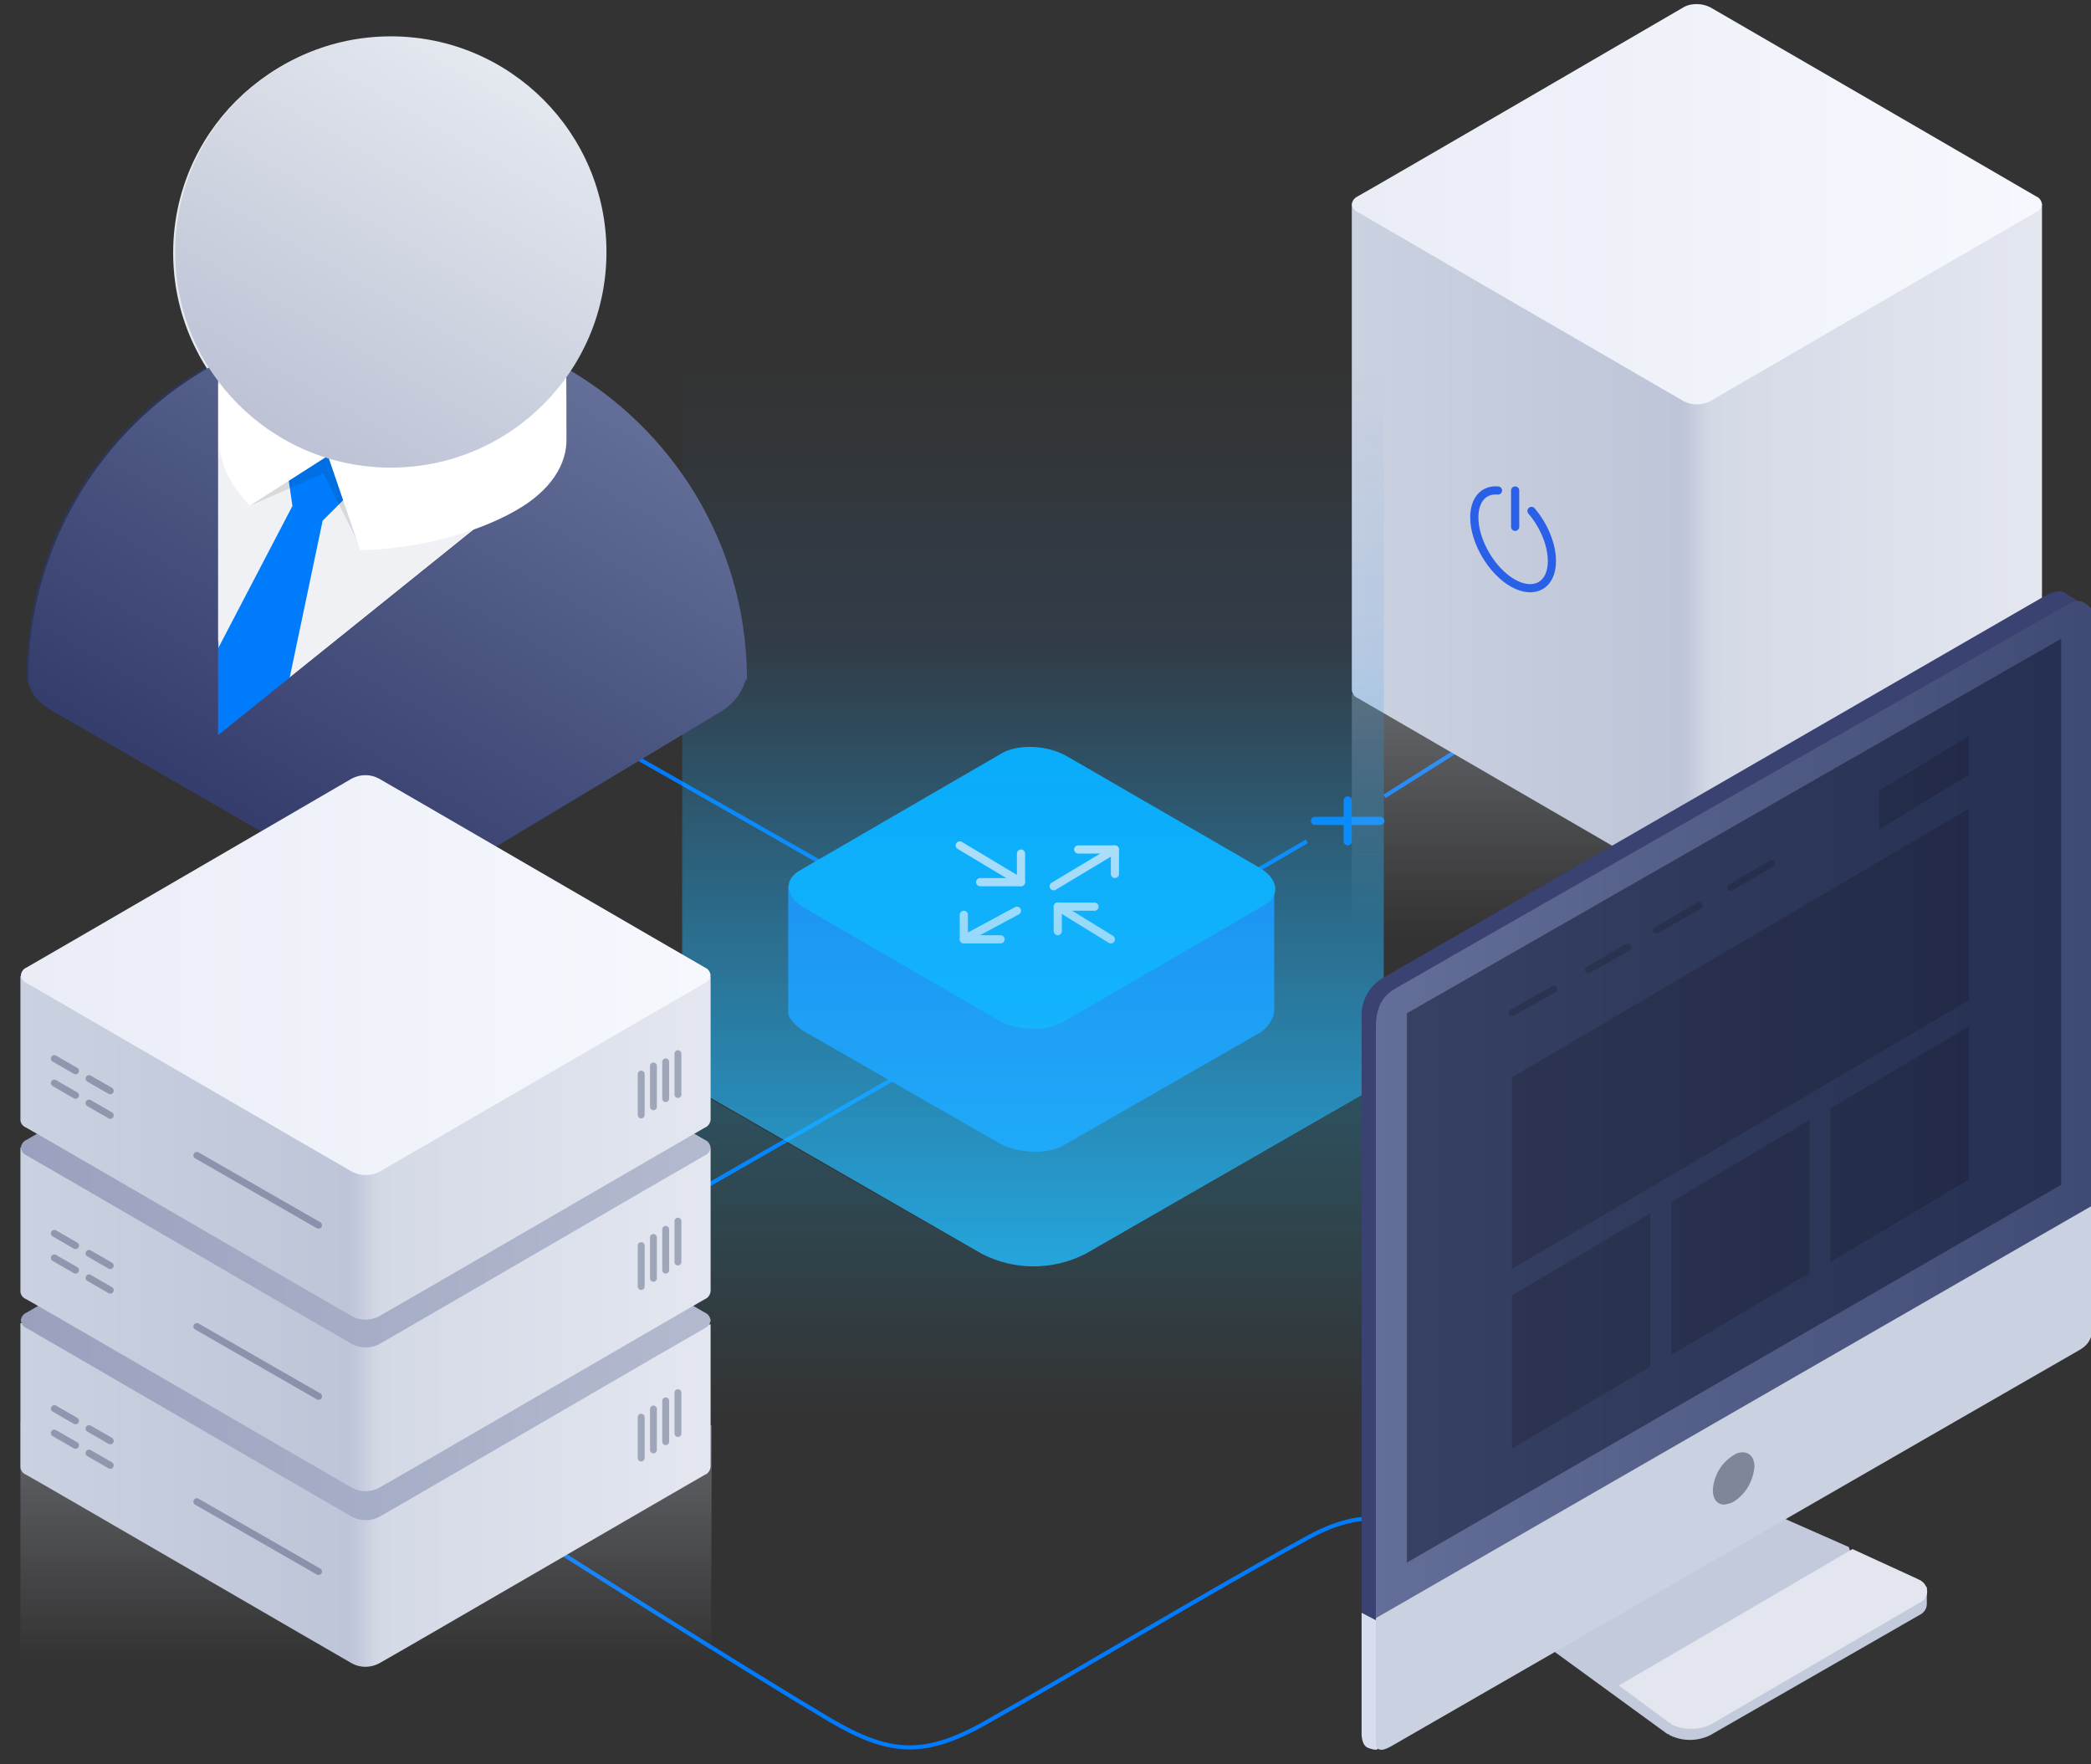
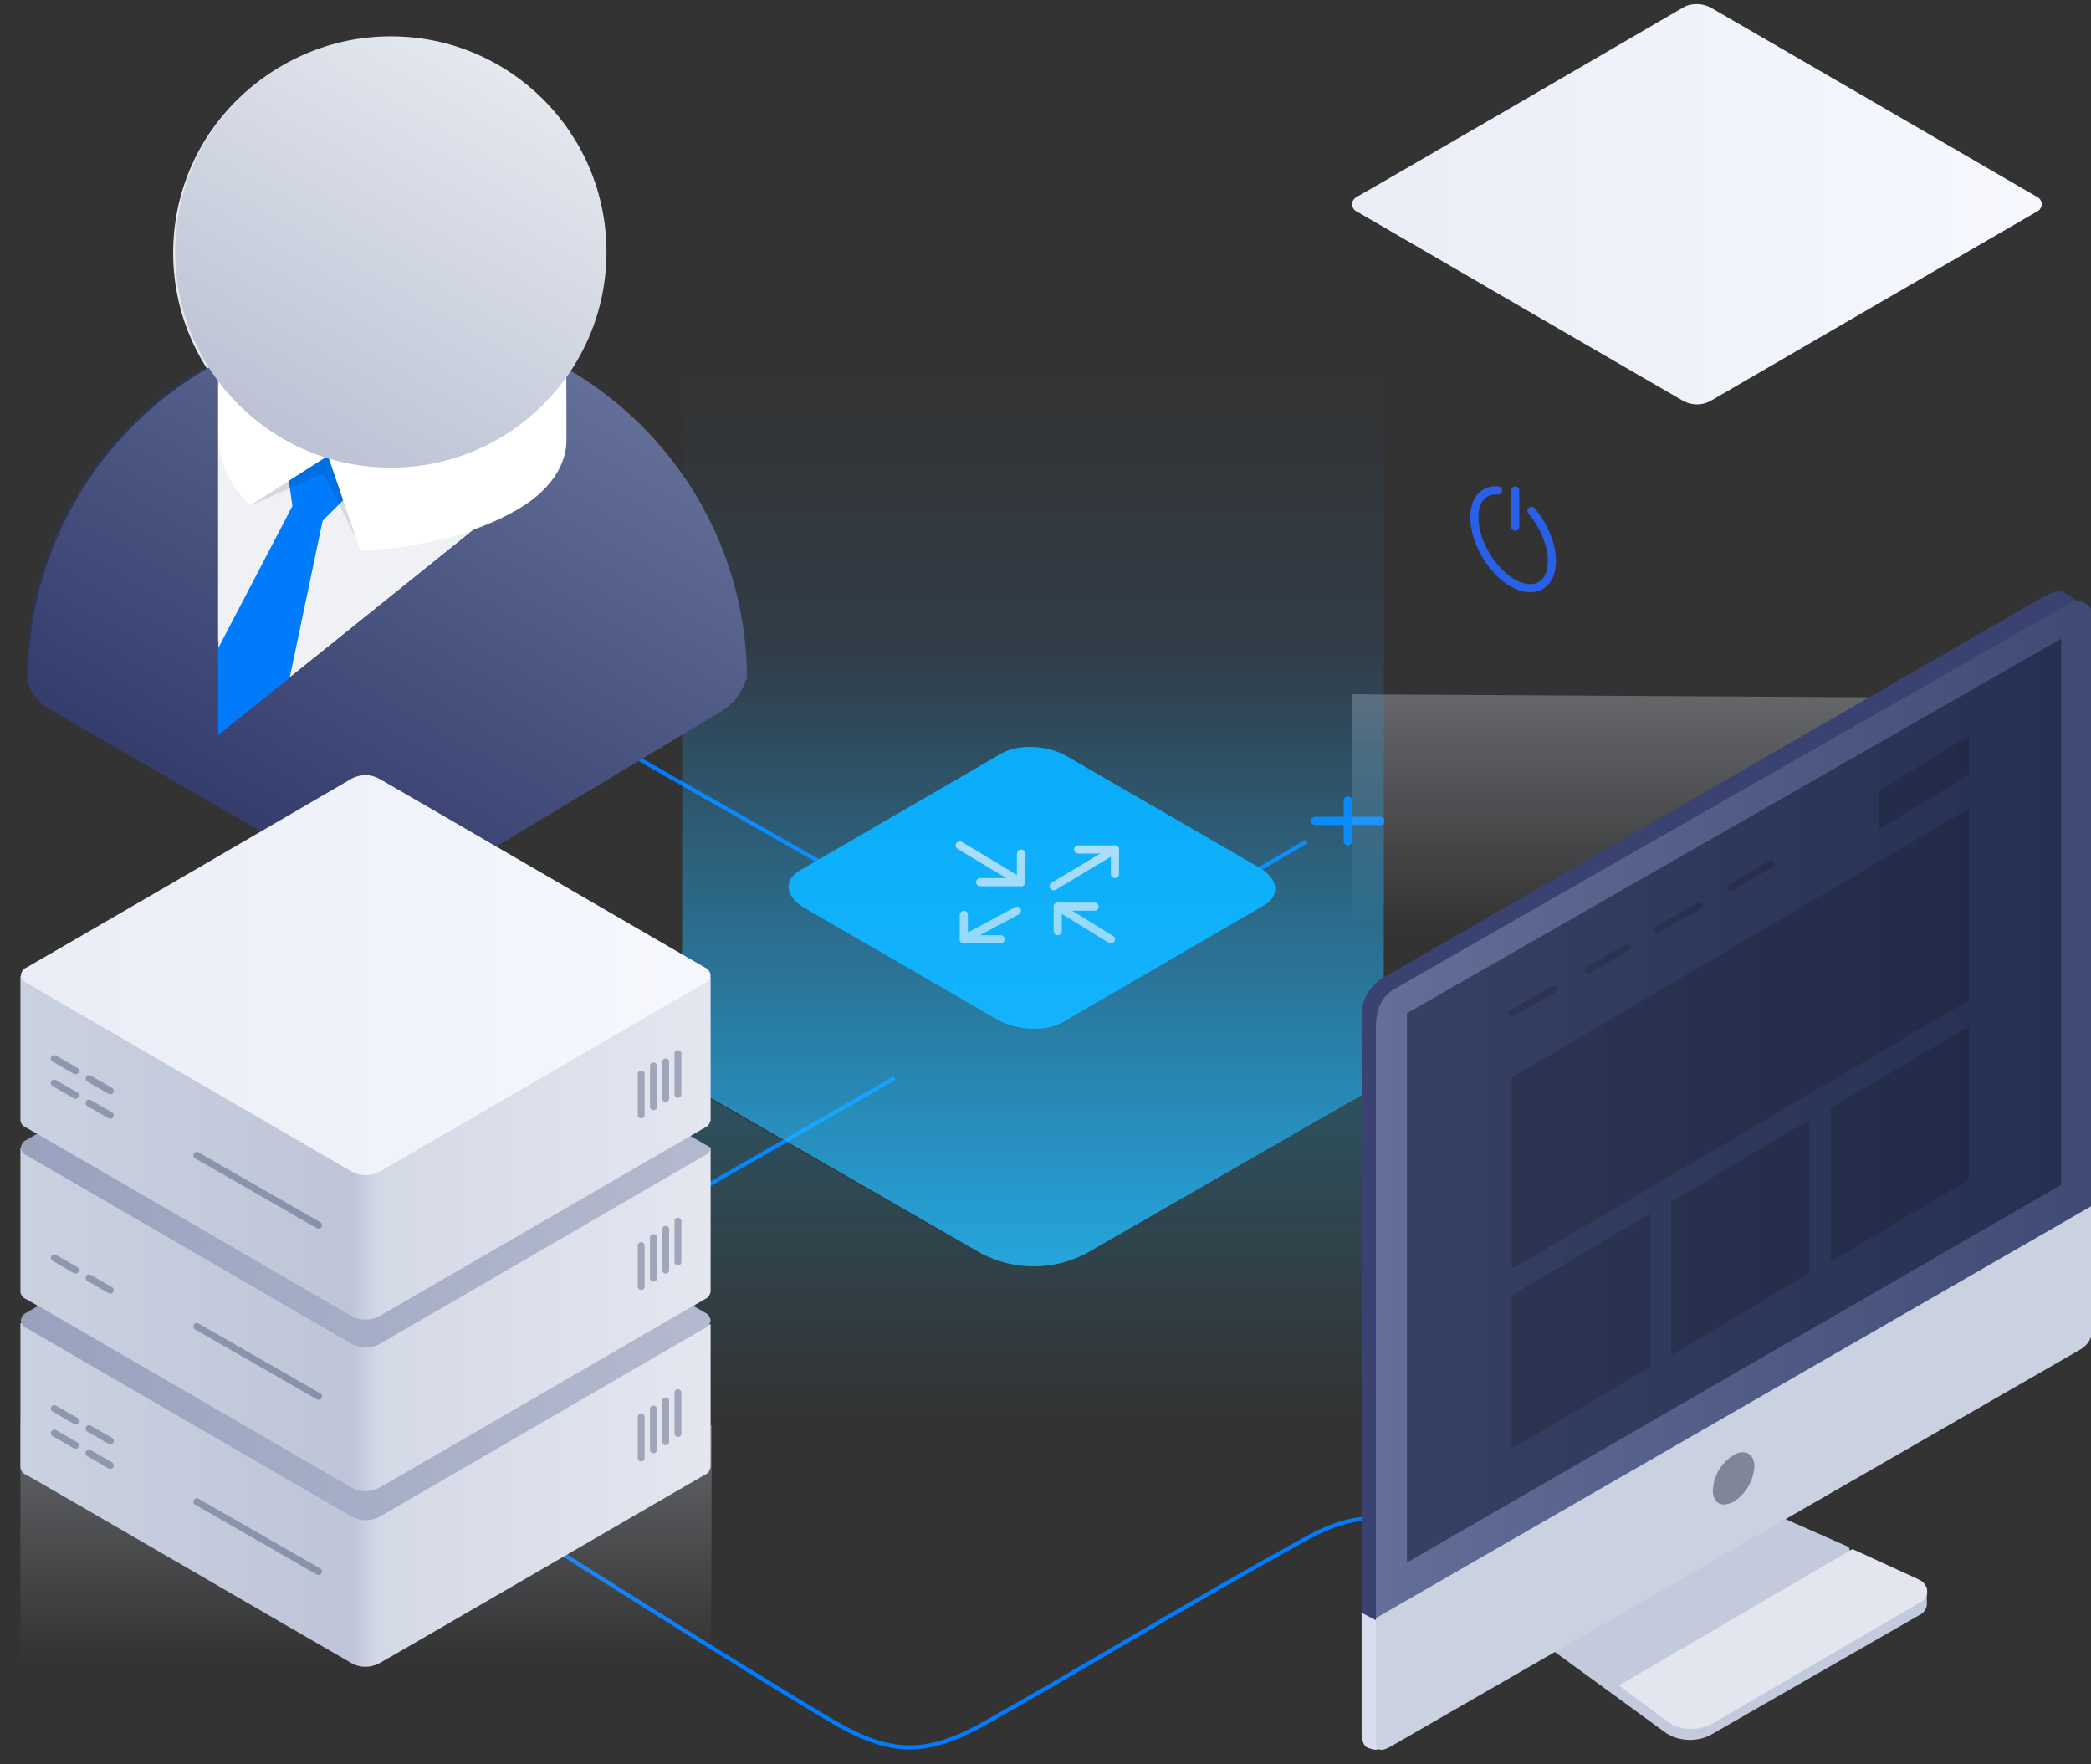
<svg xmlns="http://www.w3.org/2000/svg" class="svg-illustration svg-illustration--redundancy" data-animation="" data-animation-options="type: redundancy" x="0px" y="0px" viewBox="0 0 512 432">
  <rect x="0" y="0" width="512" height="432" fill="#333333" stroke="none" />
  <g>
    <path data-animation-line="" class="svg-redundancy-st2" style="stroke-dashoffset: 0px; stroke-dasharray: 116.468px; opacity: 1;" d="M219,264l-101,58" stroke-dasharray="116.469" />
    <path data-animation-line="" class="svg-redundancy-st2" style="stroke-dashoffset: 0px; stroke-dasharray: 263.24px; opacity: 1;" d="M137,380c0,0,43.6,27.7,66,41c14.4,8.5,23,9.4,38,1c24.4-13.7,50.3-29.6,79.4-45.6c11.7-6.4,20.6-5.5,26.8-1.4c11.1,7.4,20.9,14,20.9,14" stroke-dasharray="263.241" />
    <path data-animation-line="" class="svg-redundancy-st2" style="stroke-dashoffset: 0px; stroke-dasharray: 27.784px; opacity: 1;" d="M296,220l24-14" stroke-dasharray="27.785" />
  </g>
  <g class="animation-element" data-animation-user="" style="transform: translateY(0px); opacity: 1;">
    <g>
      <g>
        <path data-animation-line="" class="svg-redundancy-st2" style="stroke-dashoffset: 0px; stroke-dasharray: 82.855px; opacity: 1;" d="M227,226l-72-41" stroke-dasharray="82.855" />
-         <path data-animation-line="" class="svg-redundancy-st2" style="stroke-dashoffset: 0px; stroke-dasharray: 22.472px; opacity: 1;" d="M339,195l19-12" stroke-dasharray="22.472" />
        <g>
          <path class="svg-redundancy-st3" d="M322,201l16,0" />
          <path class="svg-redundancy-st3" d="M330,196v10" />
        </g>
      </g>
      <g>
        <path class="svg-redundancy-st4" d="M181.9,164.4c0,0,0,0.1,0,0.3c0,0.4,0,0.7,0,1.1h-0.3c-0.9,3.3-3.1,6.2-6.2,7.8l-63.4,38c-9.8,5.6-24,5.6-35.6-1.3l-64.1-37.1c-4.7-2.7-5.6-5.8-5.8-7.5h0c0-0.1,0-0.1,0-0.1c0-0.3,0-0.5,0-0.8c0.5-48.4,40.2-87.2,88.5-86.7C142.6,78.7,181.1,116.9,181.9,164.4L181.9,164.4L181.9,164.4z" />
        <path class="svg-redundancy-st5" d="M137.8,93c0,0.3,0,0.6,0,0.9c0,0.3,0,0.6,0,0.9c0,0.3,0,0.6,0,0.9c0,0.3,0,0.6,0,0.9c0,0.3,0,0.6,0,0.9c0,0.3,0,0.6,0,0.9c0,0.3,0,0.6,0,0.9c0,0.3,0,0.6,0,0.9c0,0.3,0,0.6,0,0.9c0,0.3,0,0.6,0,0.9     c0,0.3,0,0.6,0,0.9c0,0.2,0,0.4,0,0.6c0.2,6-3.4,12-10.7,16.7l-74.2,59.6l0.3-76.3l0,0c0-0.2,0-0.4,0-0.6c0-0.3,0-0.6,0-0.9 c0-0.3,0-0.6,0-0.9c0-0.3,0-0.6,0-0.9c0-0.3,0-0.6,0-0.9c0-0.3,0-0.6,0-0.9c0-0.3,0-0.6,0-0.9c0-0.3,0-0.6,0-0.9c0-0.3,0-0.6,0-0.9c0-0.3,0-0.6,0-0.9c0-0.3,0-0.6,0-0.9c0-0.3,0-0.6,0-0.9c-0.3-6.4,3.8-12.9,12.4-17.9c16.5-9.5,43.3-9.6,59.9,0C134,80.1,138.1,86.6,137.8,93z" />
        <path class="svg-redundancy-st6" d="M53,157.8l30.1-58.9L70,165.7l-17,13.7L53,157.8z" />
        <path class="svg-redundancy-st6" d="M68.6,106.6l2.6,18l6.8,3.4l13.7-13.7L68.6,106.6z" />
-         <path class="svg-redundancy-st7" d="M60.8,123.8l17.8-7.8l9.3,18.5l0.7-20.7l-15.7-4.3L60.8,123.8z" />
        <path class="svg-redundancy-st8" d="M137.8,103.3c0.1,5.9-3.5,11.8-10.7,16.5L114.4,130c-8.6,3-17.7,4.6-26.9,4.7l-7.9-23l-19,12.1c-4.1-4.2-7.7-9.8-7.5-16.4c0-0.1,0-1.9,0-4.3l0,0c0-0.2,0-0.4,0-0.6c0-0.3,0-0.6,0-0.9c0-0.3,0-0.6,0-0.9c0-0.3,0-0.6,0-0.9c0-0.3,0-0.6,0-0.9c0-0.3,0-0.6,0-0.9c0-0.3,0-0.6,0-0.9c0-0.3,0-0.6,0-0.9c0-0.3,0-0.6,0-0.9c0-0.3,0-0.6,0-0.9c0-0.3,0-0.6,0-0.9c0-0.3,0-0.6,0-0.9c-0.3-6.4,3.8-12.9,12.4-17.9c16.5-9.5,43.3-9.6,59.9,0c8,4.6,12.1,10.6,12.4,16.6c0,0.9,0,2.3,0,3.8c0,0,0,0,0,0c0,0.3,0,0.6,0,0.9c0,0.3,0,0.6,0,0.9c0,0.3,0,0.6,0,0.9c0,0.3,0,0.6,0,0.9c0,0.3,0,0.6,0,0.9c0,0.3,0,0.6,0,0.9c0,0.3,0,0.6,0,0.9c0,0.3,0,0.6,0,0.9c0,0.2,0,0.3,0,0.5L137.8,103.3L137.8,103.3z" />
        <circle class="svg-redundancy-st9" cx="95" cy="61.9" r="52.6" />
      </g>
      <g id="server-offline" class="animation-element" data-animation-server-offline="" style="transform: translateY(0px); opacity: 1;">
        <polygon class="svg-redundancy-st0" points="499.3,171 331,170 331,253 499,253.9" />
-         <path class="svg-redundancy-st10" d="M500,169c-0.1,0.8-0.6,1.6-1.4,1.9c-0.8,0.5-79,45.8-79.8,46.3c-2.1,1.1-4.6,1.1-6.6,0c-0.8-0.5-79-45.8-79.8-46.3c-0.8-0.3-1.3-1.1-1.4-1.9c0,0,0,0,0,0V50h169L500,169C500,169,500,169,500,169z" />
        <path class="svg-redundancy-st11" d="M415.5,1c-1.2,0-2.3,0.2-3.3,0.8c-0.8,0.5-78.9,45.9-79.8,46.3c-0.8,0.4-1.3,1.1-1.4,1.9l0,0c0.1,0.8,0.6,1.6,1.4,1.9c0.8,0.5,78.9,45.8,79.8,46.3c2.1,1.1,4.6,1.1,6.6,0     c0.8-0.5,78.9-45.8,79.8-46.3c0.8-0.3,1.3-1.1,1.4-1.9l0,0c-0.1-0.8-0.6-1.6-1.4-1.9c-0.8-0.5-78.9-45.8-79.8-46.3C417.8,1.3,416.7,1,415.5,1" />
        <g>
          <path class="svg-redundancy-st12" d="M375,125.1c3,3.5,5,8.2,5,12.3c0,5.9-4.3,8.3-9.5,5.4s-9.5-10.2-9.5-16.1c0-4.5,2.4-6.9,5.8-6.6" />
          <path class="svg-redundancy-st12" d="M371,120.1v8.9" />
        </g>
      </g>
    </g>
    <g id="ligcenter-blockht">
      <g class="animation-element" data-animation-block="" style="transform: translateY(0px); opacity: 1;">
        <g id="block-blue">
-           <path class="svg-redundancy-st13" d="M308.8,252.7l-48.3,27.7c-4.2,2.4-11.4,2.1-16.2-0.7L197,252.6c-1.2-0.6-4-3-4-4.6s0-31,0-31h119v30.5C312,249.8,309.6,252.2,308.8,252.7z" />
          <path class="svg-redundancy-st14" d="M195.9,213.1l49.3-28.6c4.1-2.4,11.3-2.1,16.1,0.7l47,27.2c4.8,2.8,5.3,6.9,1.2,9.3l-49.3,28.6c-4.1,2.4-11.3,2.1-16.1-0.7l-47-27.2C192.3,219.6,191.7,215.5,195.9,213.1z" />
        </g>
        <path class="svg-redundancy-st15" d="M250,216l-15-9" />
        <path class="svg-redundancy-st15" d="M259,228v-6h9" />
        <path class="svg-redundancy-st15" d="M250,209v7h-10" />
        <path class="svg-redundancy-st15" d="M264,208h9v6" />
        <path class="svg-redundancy-st15" d="M249,223l-13,7" />
        <path class="svg-redundancy-st15" d="M259,222l13,8" />
        <path class="svg-redundancy-st15" d="M258,217l15-9" />
        <path class="svg-redundancy-st15" d="M236,224v6h9" />
      </g>
      <g class="animation-element" data-animation-light="" style="transform: translateY(0px); opacity: 1;">
        <path class="svg-redundancy-st16" d="M338.8,261.4c-0.3,2.5-2,4.8-5.2,6.6l-33.9,19.5L265.8,307c-8,4.1-17.5,4.1-25.4,0l-33.9-19.5L172.6,268c-2.9-1.7-4.6-3.9-5.1-6H167V122.1h171.9L338.8,261.4L338.8,261.4L338.8,261.4z" />
        <path class="svg-redundancy-st17" d="M338.8,260.2c0,0.2,0,0.4,0,0.6c0,2.6-1.8,5.3-5.3,7.3L265.7,307c-8,4.1-17.5,4.1-25.4,0l-67.7-39c-3.3-1.9-5.1-4.3-5.2-6.9h-0.1L167,90h171.9L338.8,260.2z" />
        <path class="svg-redundancy-st18" d="M167,348.8v-88c0,2.6,1.8,5.3,5.3,7.3l33.9,19.5l33.9,19.4c8,4.1,17.5,4.1,25.4,0l33.9-19.5l33.9-19.5c3.5-2,5.3-4.6,5.3-7.3c0-0.5-0.1-0.9-0.2-1.3h0.6v88.8L167,348.8z M167,260.8v-1.3h0.2C167.1,259.8,167,260.3,167,260.8z" />
      </g>
    </g>
    <g class="animation-element">
      <g>
        <path class="svg-redundancy-st20" d="M182.9,164.6c0,0,0,0.1,0,0.2c0,0.4,0,0.8,0,1.2h-0.2c-0.9,3.4-3.1,6.2-6.2,7.9l-63.6,38.2c-9.9,5.6-24.1,5.6-35.8-1.3l-64.4-37.2C8,170.9,7,167.8,6.9,166l0,0c0-0.1,0-0.1,0-0.1c0-0.2,0-0.4,0-0.6C7.3,116.7,47,77.7,95.6,78.1C143.4,78.4,182.1,116.8,182.9,164.6L182.9,164.6zM138.7,92.9c0,0.3,0,0.6,0,0.9c0,0.3,0,0.6,0,0.9c0,0.3,0,0.6,0,0.9c0,0.3,0,0.6,0,0.9c0,0.3,0,0.6,0,0.9c0,0.3,0,0.6,0,0.9c0,0.3,0,0.6,0,0.9c0,0.3,0,0.6,0,0.9c0,0.3,0,0.6,0,0.9c0,0.3,0,0.6,0,0.9c0,0.3,0,0.6,0,0.9c0,0.2,0,0.4,0,0.6c0.2,6-3.4,12-10.8,16.7L53.4,180l0.3-76.6l0,0c0-0.2,0-0.4,0-0.6c0-0.3,0-0.6,0-0.9s0-0.6,0-0.9c0-0.3,0-0.6,0-0.9c0-0.3,0-0.6,0-0.9c0-0.3,0-0.6,0-0.9c0-0.3,0-0.6,0-0.9c0-0.3,0-0.6,0-0.9c0-0.3,0-0.6,0-0.9c0-0.3,0-0.6,0-0.9c0-0.3,0-0.6,0-0.9c0-0.3,0-0.6,0-0.9c-0.3-6.4,3.9-12.9,12.4-18c16.6-9.6,43.5-9.6,60.1-0.1C134.8,79.9,139,86.4,138.7,92.9z" />
        <path class="svg-redundancy-st5" d="M138.7,92.9c0,0.3,0,0.6,0,0.9c0,0.3,0,0.6,0,0.9c0,0.3,0,0.6,0,0.9c0,0.3,0,0.6,0,0.9     c0,0.3,0,0.6,0,0.9c0,0.3,0,0.6,0,0.9c0,0.3,0,0.6,0,0.9c0,0.3,0,0.6,0,0.9c0,0.3,0,0.6,0,0.9c0,0.3,0,0.6,0,0.9     c0,0.3,0,0.6,0,0.9c0,0.2,0,0.4,0,0.6c0.2,6-3.4,12-10.8,16.7L53.4,180l0.3-76.6l0,0c0-0.2,0-0.4,0-0.6c0-0.3,0-0.6,0-0.9     s0-0.6,0-0.9c0-0.3,0-0.6,0-0.9c0-0.3,0-0.6,0-0.9c0-0.3,0-0.6,0-0.9c0-0.3,0-0.6,0-0.9c0-0.3,0-0.6,0-0.9c0-0.3,0-0.6,0-0.9     c0-0.3,0-0.6,0-0.9c0-0.3,0-0.6,0-0.9c0-0.3,0-0.6,0-0.9c-0.3-6.4,3.9-12.9,12.4-18c16.6-9.6,43.5-9.6,60.1-0.1     C134.8,79.9,139,86.4,138.7,92.9z" />
        <polygon class="svg-redundancy-st6" points="92.3,114.2 69.1,106.5 71.6,123.9 38.4,187.5 63.4,201.8 79,127.5" />
        <path class="svg-redundancy-st7" d="M61.3,123.8l17.9-7.9l9.3,18.6l0.7-20.7l-15.7-4.3L61.3,123.8z" />
        <path class="svg-redundancy-st21" d="M182.9,165.2c0,0.4,0,0.8,0,1.2h-0.3c-0.5,1.9-2,5.4-6.2,7.9l-63.6,38.2c-9.9,5.6-24.1,5.6-35.7-1.3L12.7,174c-4.7-2.7-5.7-5.8-5.8-7.6l0,0c0-0.1,0-0.1,0-0.2c0-0.2,0-0.4,0-0.6c0.3-33.7,19.5-62.9,47.5-77.4c-0.5,1.7-1,5.2-1,5.2V180l74.5-59.8c7.4-4.8,10.7-10.4,10.7-13.1s0-13.6,0-13.6s0.1-2.4-0.2-3.5c26.2,14.9,44,42.9,44.5,75.1l0,0     C182.9,164.9,182.9,165,182.9,165.2z" />
        <path class="svg-redundancy-st8" d="M138.7,107.3c0.2,6.4-3.9,12.9-12.4,17.7c-9.7,5.6-24.5,9.5-38.1,9.7l-7.9-23.1l-19.1,12.2c-4.1-4.2-7.7-9.9-7.5-16.5c0-0.2,0-17.7,0-18.2c-0.1-6.4,4-12.7,12.4-17.6c16.6-9.6,43.5-9.6,60.1-0.1c8.4,4.9,12.5,11.2,12.4,17.6C138.7,89.4,138.7,107,138.7,107.3z" />
        <circle class="svg-redundancy-st22" cx="95.7" cy="61.7" r="52.8" />
      </g>
    </g>
  </g>
  <g class="animation-element" data-animation-monitor="" style="transform: translateY(0px); opacity: 1;">
    <path class="svg-redundancy-st23" d="M370.6,392.6c0,0.6,0,2.2-0.3,2.9c0,1.1,0.6,2,1.5,2.5l36.5,26.6   c0.3,0,0.4,0.1,0.6,0.3c3.1,1.5,6.7,1.5,9.8,0l51.2-29.4c1.1-0.5,1.9-1.5,1.9-2.8c0-0.6,0-3.4,0-4c0-1.1-16.4-1.8-16.4-1.8   l-2.7-8.1l-29.7-13.1c-1.4-0.6-2.8-0.8-4.2-0.8c-1.7-0.1-3.4,0.3-4.9,1.1l-41.4,23.8C371.5,390.3,370.7,391.4,370.6,392.6" />
    <path class="svg-redundancy-st24" d="M333.4,395.5l0-147.5c0.1-1.7,0.6-3.3,1.4-4.7c0.8-1.4,2-2.7,3.4-3.6l161.5-93.2   c1.3-0.7,4-2.5,5.8-1.4c0.9,0.6,5.8,3.6,5.8,3.6l-173,249.7L333.4,395.5z M428.8,359.4c-0.3,3.4-2,6.5-4.9,8.4   c-0.7,0.4-1.4,0.7-2.2,0.7c-1.6,0-2.7-1.3-2.7-3.5c0.2-3.4,1.9-6.5,4.9-8.4c0.7-0.4,1.4-0.7,2.2-0.7   C427.7,355.9,428.8,357.2,428.8,359.4z" />
    <path class="svg-redundancy-st25" d="M333.4,424.8v-29.9l5,2.6l11-8.1l14.1-3.1l-26.3,42.1c-0.8,0.1-1.6-0.2-2.4-0.5C333.9,427.4,333.5,426.3,333.4,424.8z" />
    <path class="svg-redundancy-st26" d="M409.2,422.2c3.1,1.5,6.8,1.5,9.8,0l50.9-29.7c0.8-0.3,1.4-0.9,1.8-1.8c0.6-1.5-0.3-3.3-1.8-3.9c-0.2-0.1-0.4-0.2-0.6-0.3l-15.7-7.2l-57.2,33.4l12.3,9.1C409,421.9,409.2,422,409.2,422.2z" />
    <path class="svg-redundancy-st27" d="M509.1,330.6c-21.8,12.5-144.3,83.1-168.5,97c-2.4,1.4-3.7,1-3.7-0.8v-32.1l175.4-101v31.1C512.3,326.4,512.3,328.8,509.1,330.6z" />
    <path class="svg-redundancy-st28" d="M426.7,355.6c-0.8,0-1.6,0.3-2.2,0.7c-3.1,1.9-4.9,5.1-5.1,8.6c0,2.2,1.1,3.5,2.8,3.5c0.8-0.1,1.6-0.3,2.3-0.7c3-1.9,4.8-5.1,5.1-8.6C429.6,356.9,428.4,355.6,426.7,355.6" />
    <path class="svg-redundancy-st29" d="M512.3,149.9v145.3l-175.4,101V251.8c0-2.8,0.3-7.1,4.5-9.6c25.5-14.7,146.4-83.6,165.8-94.7C509.8,146.2,512.3,148.8,512.3,149.9z" />
    <path class="svg-redundancy-st30" d="M344.5,248.1l160.2-91.7v133.7l-160.2,92.5V248.1z" />
    <path class="svg-redundancy-st31" d="M370.2,310.7v-46.9L482.1,198v46.9L370.2,310.7z M482.1,189.7l-22,13.4v-9.5l22-13.4V189.7z M448.2,271.4l33.9-20.1v37.5L448.2,309V271.4z M409.2,294.3l33.9-20.1v37.5l-33.9,20.1V294.3z M370.2,317.2l33.9-20.1v37.5l-33.9,20.1V317.2z" />
    <path class="svg-redundancy-st32" d="M423.8,217.3l9.9-5.8 M405.6,227.7l10.5-6 M388.9,237.5l9.7-5.6 M370.2,248l10.3-5.8" />
  </g>
  <g id="server_1_" class="animation-element" data-server="" style="opacity: 1;">
    <g data-server-bottom="" id="_3">
      <polygon class="svg-redundancy-st1" points="174.3,349 5,348 5,431 174,431.9" />
      <path class="svg-redundancy-st38" d="M174,324.3V359l0,0c0,0.1,0,0.1,0,0.2c-0.1,0.8-0.6,1.6-1.4,1.9c-0.8,0.4-78.9,45.8-79.8,46.2c-2.1,1.1-4.6,1.1-6.6,0c-0.8-0.4-78.9-45.8-79.8-46.2C5.6,360.8,5,360,5,359.2c0-0.1,0-0.1,0-0.2l0,0v-35L174,324.3z" />
      <path class="svg-redundancy-st39" d="M89.5,274.3c-1.2,0-2.3,0.3-3.3,0.8c-0.8,0.5-78.9,45.9-79.7,46.3c-0.8,0.3-1.3,1.1-1.4,1.9l0,0c0.1,0.8,0.6,1.6,1.4,1.9c0.8,0.4,78.9,45.8,79.7,46.2c2.1,1.1,4.6,1.1,6.7,0c0.8-0.4,78.9-45.8,79.7-46.2c0.8-0.3,1.3-1.1,1.4-1.9l0,0c-0.1-0.8-0.6-1.6-1.4-1.9c-0.8-0.4-78.9-45.8-79.7-46.2    C91.8,274.5,90.7,274.3,89.5,274.3" />
      <g class="svg-redundancy-st40">
        <g>
          <path class="svg-redundancy-st41" d="M157,347v10" />
          <path class="svg-redundancy-st41" d="M160,345v10" />
          <path class="svg-redundancy-st41" d="M163,343v10" />
          <path class="svg-redundancy-st41" d="M166,341v10" />
        </g>
        <path class="svg-redundancy-st41" d="M21.8,349.8l5.2,3 M13.3,344.9l5.2,3" />
        <path class="svg-redundancy-st41" d="M21.8,355.8l5.2,3 M13.3,350.9l5.2,3" />
        <path class="svg-redundancy-st41" d="M48.2,367.7L78,384.8" />
      </g>
    </g>
    <g data-server-center="" style="transform: translateY(0px);">
      <path class="svg-redundancy-st42" d="M174,281.2V316l0,0c0,0.1,0,0.1,0,0.2c-0.1,0.8-0.6,1.6-1.4,1.9    c-0.8,0.4-78.9,45.8-79.8,46.2c-2.1,1.1-4.6,1.1-6.6,0c-0.8-0.4-78.9-45.8-79.8-46.2C5.6,317.8,5,317,5,316.2c0-0.1,0-0.1,0-0.2    l0,0v-35L174,281.2z" />
-       <path class="svg-redundancy-st43" d="M89.5,232c-1.2,0-2.3,0.3-3.3,0.8c-0.8,0.5-78.9,45.9-79.7,46.3    c-0.8,0.3-1.3,1.1-1.4,1.9l0,0c0.1,0.8,0.6,1.6,1.4,1.9c0.8,0.4,78.9,45.8,79.7,46.2c2.1,1.1,4.6,1.1,6.7,0    c0.8-0.4,78.9-45.8,79.7-46.2c0.8-0.3,1.3-1.1,1.4-1.9l0,0c-0.1-0.8-0.6-1.6-1.4-1.9c-0.8-0.4-78.9-45.8-79.7-46.2    C91.8,232.3,90.7,232,89.5,232" />
+       <path class="svg-redundancy-st43" d="M89.5,232c-1.2,0-2.3,0.3-3.3,0.8c-0.8,0.5-78.9,45.9-79.7,46.3    c-0.8,0.3-1.3,1.1-1.4,1.9l0,0c0.1,0.8,0.6,1.6,1.4,1.9c0.8,0.4,78.9,45.8,79.7,46.2c2.1,1.1,4.6,1.1,6.7,0    c0.8-0.4,78.9-45.8,79.7-46.2c0.8-0.3,1.3-1.1,1.4-1.9l0,0c-0.8-0.4-78.9-45.8-79.7-46.2    C91.8,232.3,90.7,232,89.5,232" />
      <g class="svg-redundancy-st40">
        <g>
          <path class="svg-redundancy-st41" d="M157,305v10" />
          <path class="svg-redundancy-st41" d="M160,303v10" />
          <path class="svg-redundancy-st41" d="M163,301v10" />
          <path class="svg-redundancy-st41" d="M166,299v10" />
        </g>
-         <path class="svg-redundancy-st41" d="M21.8,306.9l5.2,3 M13.3,302l5.2,3" />
        <path class="svg-redundancy-st41" d="M21.8,312.9l5.2,3 M13.3,308l5.2,3" />
        <path class="svg-redundancy-st41" d="M48.2,324.8L78,341.9" />
      </g>
    </g>
    <g data-server-top="" style="transform: translateY(0px);">
      <path class="svg-redundancy-st44" d="M174,239.2V274l0,0c0,0.1,0,0.1,0,0.2c-0.1,0.8-0.6,1.6-1.4,1.9c-0.8,0.4-78.9,45.8-79.8,46.2c-2.1,1.1-4.6,1.1-6.6,0c-0.8-0.4-78.9-45.8-79.8-46.2C5.6,275.8,5,275,5,274.2c0-0.1,0-0.1,0-0.2l0,0v-35L174,239.2z" />
      <path class="svg-redundancy-st45" d="M89.5,189.8c-1.2,0-2.3,0.3-3.3,0.8c-0.8,0.5-78.9,45.9-79.7,46.3c-0.8,0.3-1.3,1.1-1.4,1.9l0,0c0.1,0.8,0.6,1.6,1.4,1.9c0.8,0.4,78.9,45.8,79.7,46.2c2.1,1.1,4.6,1.1,6.7,0    c0.8-0.4,78.9-45.8,79.7-46.2c0.8-0.3,1.3-1.1,1.4-1.9l0,0c-0.1-0.8-0.6-1.6-1.4-1.9c-0.8-0.4-78.9-45.8-79.7-46.2C91.8,190.1,90.7,189.8,89.5,189.8" />
      <g class="svg-redundancy-st40">
        <g>
          <path class="svg-redundancy-st41" d="M157,263v10" />
          <path class="svg-redundancy-st41" d="M160,261v10" />
          <path class="svg-redundancy-st41" d="M163,260v9" />
          <path class="svg-redundancy-st41" d="M166,258v10" />
        </g>
        <path class="svg-redundancy-st41" d="M21.8,264.1l5.2,3 M13.3,259.2l5.2,3" />
        <path class="svg-redundancy-st41" d="M21.8,270.1l5.2,3 M13.3,265.2l5.2,3" />
        <path class="svg-redundancy-st41" d="M48.2,282.9L78,300" />
      </g>
    </g>
  </g>
  <defs>
    <style type="text/css">
			.svg-redundancy-st0 {
				opacity: 0.32;
				fill: url(#svg-redundancy-gradient-4);
				enable-background: new;
			}
			.svg-redundancy-st1 {
				opacity: 0.32;
				fill: url(#svg-redundancy-gradient-5);
				enable-background: new;
			}
			.svg-redundancy-st2 {
				fill: none;
				stroke: #007BFC;
			}
			.svg-redundancy-st3 {
				fill: none;
				stroke: #007BFC;
				stroke-width: 2;
				stroke-linecap: round;
				stroke-linejoin: round;
			}
			.svg-redundancy-st4 {
				fill: #2D3655;
			}
			.svg-redundancy-st5 {
				fill: #F0F1F5;
			}
			.svg-redundancy-st6 {
				fill: #007BFC;
			}
			.svg-redundancy-st7 {
				opacity: 0.1;
				enable-background: new;
			}
			.svg-redundancy-st8 {
				fill: #FFFFFF;
			}
			.svg-redundancy-st9 {
				fill: #E6E9F0;
			}
			.svg-redundancy-st10 {
				fill: url(#svg-redundancy-gradient-18);
			}
			.svg-redundancy-st11 {
				fill: url(#svg-redundancy-gradient-17);
			}
			.svg-redundancy-st12 {
				fill: none;
				stroke: #2A60E7;
				stroke-width: 2;
				stroke-linecap: round;
				stroke-linejoin: round;
			}
			.svg-redundancy-st13 {
				fill: #1A81EB;
			}
			.svg-redundancy-st14 {
				fill: #03AEFB;
			}
			.svg-redundancy-st15 {
				fill: none;
				stroke: #F6F7F8;
				stroke-width: 2;
				stroke-linecap: round;
				stroke-linejoin: round;
			}
			.svg-redundancy-st16 {
				opacity: 0.8;
				fill: url(#svg-redundancy-gradient-16);
				enable-background: new;
			}
			.svg-redundancy-st17 {
				opacity: 0.16;
				fill: url(#svg-redundancy-gradient-13);
				enable-background: new;
			}
			.svg-redundancy-st18 {
				opacity: 0.24;
				fill: url(#svg-redundancy-gradient-12);
				enable-background: new;
			}
			.svg-redundancy-st19 {
				opacity: 0.32;
				fill: url(#svg-redundancy-gradient-14);
				enable-background: new;
			}
			.svg-redundancy-st20 {
				display: none;
				fill: url(#svg-redundancy-gradient-15);
			}
			.svg-redundancy-st21 {
				fill: url(#SVGID_3_);
			}
			.svg-redundancy-st22 {
				fill: url(#svg-redundancy-gradient-6);
			}
			.svg-redundancy-st23 {
				fill: #C3CADC;
			}
			.svg-redundancy-st24 {
				fill: #3A4271;
			}
			.svg-redundancy-st25 {
				fill: #D8DDF0;
			}
			.svg-redundancy-st26 {
				fill: #E3E6EF;
			}
			.svg-redundancy-st27 {
				fill: url(#svg-redundancy-gradient-11);
			}
			.svg-redundancy-st28 {
				opacity: 0.4;
				fill: #0F1734;
				enable-background: new;
			}
			.svg-redundancy-st29 {
				fill: url(#svg-redundancy-gradient-10);
			}
			.svg-redundancy-st30 {
				opacity: 0.5;
				fill: #0D142E;
				enable-background: new;
			}
			.svg-redundancy-st31 {
				opacity: 0.16;
				enable-background: new;
			}
			.svg-redundancy-st32 {
				opacity: 0.16;
				fill: none;
				stroke: #000000;
				stroke-width: 1.695;
				stroke-linecap: round;
				stroke-linejoin: round;
				enable-background: new;
			}
			.svg-redundancy-st33 {
				display: none;
			}
			.svg-redundancy-st36 {
				display: inline;
				fill: #007CFC;
			}
			.svg-redundancy-st37 {
				display: inline;
				fill: none;
				stroke: #FFFFFF;
				stroke-width: 3.39;
				stroke-linecap: round;
				stroke-linejoin: round;
			}
			.svg-redundancy-st38 {
				fill: url(#svg-redundancy-gradient-7);
			}
			.svg-redundancy-st39 {
				fill: url(#svg-redundancy-gradient-9);
			}
			.svg-redundancy-st40 {
				opacity: 0.32;
			}
			.svg-redundancy-st41 {
				fill: none;
				stroke: #142149;
				stroke-width: 1.69;
				stroke-linecap: round;
				stroke-linejoin: round;
			}
			.svg-redundancy-st42 {
				fill: url(#svg-redundancy-gradient-8);
			}
			.svg-redundancy-st43 {
				fill: url(#svg-redundancy-gradient-3);
			}
			.svg-redundancy-st44 {
				fill: url(#svg-redundancy-gradient-2);
			}
			.svg-redundancy-st45 {
				fill: url(#svg-redundancy-gradient-1);
			}
		</style>
    <linearGradient id="svg-redundancy-gradient-6" gradientUnits="userSpaceOnUse" x1="69.296" y1="-11.434" x2="122.104" y2="80.034" gradientTransform="matrix(1 0 0 -1 0 96)">
      <stop offset="1.000000e-02" style="stop-color:#BDC3D5" />
      <stop offset="1" style="stop-color:#E4E8EF" />
    </linearGradient>
    <linearGradient id="SVGID_3_" gradientUnits="userSpaceOnUse" x1="65.991" y1="-149.21" x2="133.8" y2="-266.658" gradientTransform="matrix(1 0 0 1 0 354)">
      <stop offset="1.000000e-02" style="stop-color:#353D6C" />
      <stop offset="1" style="stop-color:#636F99" />
    </linearGradient>
    <linearGradient id="svg-redundancy-gradient-14" gradientUnits="userSpaceOnUse" x1="94.9" y1="-188.4" x2="94.9" y2="-108.3" gradientTransform="matrix(1 0 0 1 0 354)">
      <stop offset="0" style="stop-color:#CFD4E2" />
      <stop offset="0.7" style="stop-color:#CFD4E2;stop-opacity:0" />
    </linearGradient>
    <rect id="reflection_1_" x="6.9" y="165.6" class="svg-redundancy-st19" width="176" height="80.1" />
    <linearGradient id="svg-redundancy-gradient-15" gradientUnits="userSpaceOnUse" x1="66.064" y1="-108.43" x2="137.229" y2="14.832" gradientTransform="matrix(1 0 0 -1 0 96)">
      <stop offset="1.000000e-02" style="stop-color:#353D6C" />
      <stop offset="1" style="stop-color:#636F99" />
    </linearGradient>
    <linearGradient id="svg-redundancy-gradient-12" gradientUnits="userSpaceOnUse" x1="253" y1="356.6" x2="253" y2="267.2" gradientTransform="matrix(1 0 0 -1 0 616)">
      <stop offset="0" style="stop-color:#17BDFF" />
      <stop offset="0.976" style="stop-color:#17BDFF;stop-opacity:0" />
    </linearGradient>
    <linearGradient id="svg-redundancy-gradient-13" gradientUnits="userSpaceOnUse" x1="252.95" y1="305.925" x2="252.95" y2="526" gradientTransform="matrix(1 0 0 -1 0 616)">
      <stop offset="0" style="stop-color:#51B9FF" />
      <stop offset="0.7" style="stop-color:#2389F0;stop-opacity:0.7" />
      <stop offset="1" style="stop-color:#2389F0;stop-opacity:0" />
    </linearGradient>
    <linearGradient id="svg-redundancy-gradient-16" gradientUnits="userSpaceOnUse" x1="252.95" y1="305.925" x2="252.95" y2="493.9" gradientTransform="matrix(1 0 0 -1 0 616)">
      <stop offset="0" style="stop-color:#17BDFF" />
      <stop offset="0.8" style="stop-color:#17BDFF;stop-opacity:0" />
    </linearGradient>
    <linearGradient id="svg-redundancy-gradient-17" gradientUnits="userSpaceOnUse" x1="330.998" y1="49.99" x2="500.003" y2="49.99">
      <stop offset="0" style="stop-color:#EAEDF6" />
      <stop offset="1" style="stop-color:#F6F8FE" />
    </linearGradient>
    <linearGradient id="svg-redundancy-gradient-18" gradientUnits="userSpaceOnUse" x1="330.998" y1="133.996" x2="500.013" y2="133.996">
      <stop offset="0" style="stop-color:#CAD1E0" />
      <stop offset="0.48" style="stop-color:#BEC5D8" />
      <stop offset="0.52" style="stop-color:#D4D9E6" />
      <stop offset="1" style="stop-color:#E4E7F0" />
    </linearGradient>
    <linearGradient id="svg-redundancy-gradient-5" gradientUnits="userSpaceOnUse" x1="89.626" y1="-359.999" x2="89.626" y2="-276.136" gradientTransform="matrix(1 0 0 1 0 708)">
      <stop offset="0" style="stop-color:#CFD4E2" />
      <stop offset="0.7" style="stop-color:#CFD4E2;stop-opacity:0" />
    </linearGradient>
    <linearGradient id="svg-redundancy-gradient-4" gradientUnits="userSpaceOnUse" x1="415.126" y1="-537.999" x2="415.126" y2="-454.136" gradientTransform="matrix(1 0 0 1 0 708)">
      <stop offset="0" style="stop-color:#CFD4E2" />
      <stop offset="0.7" style="stop-color:#CFD4E2;stop-opacity:0" />
    </linearGradient>
    <linearGradient id="svg-redundancy-gradient-1" gradientUnits="userSpaceOnUse" x1="5.138" y1="222.797" x2="174.038" y2="222.797" gradientTransform="matrix(1 0 0 1 0 16)">
      <stop offset="0" style="stop-color:#EAEDF6" />
      <stop offset="1" style="stop-color:#F6F8FE" />
    </linearGradient>
    <linearGradient id="svg-redundancy-gradient-2" gradientUnits="userSpaceOnUse" x1="5" y1="265.062" x2="174" y2="265.062" gradientTransform="matrix(1 0 0 1 0 16)">
      <stop offset="0" style="stop-color:#CAD1E0" />
      <stop offset="0.48" style="stop-color:#BEC5D8" />
      <stop offset="0.52" style="stop-color:#D4D9E6" />
      <stop offset="1" style="stop-color:#E4E7F0" />
    </linearGradient>
    <linearGradient id="svg-redundancy-gradient-3" gradientUnits="userSpaceOnUse" x1="5.138" y1="264.997" x2="174.038" y2="264.997" gradientTransform="matrix(1 0 0 1 0 16)">
      <stop offset="0" style="stop-color:#99A1BE" />
      <stop offset="1" style="stop-color:#B3BACF" />
    </linearGradient>
    <linearGradient id="svg-redundancy-gradient-8" gradientUnits="userSpaceOnUse" x1="5" y1="307.062" x2="174" y2="307.062" gradientTransform="matrix(1 0 0 1 0 16)">
      <stop offset="0" style="stop-color:#CAD1E0" />
      <stop offset="0.48" style="stop-color:#BEC5D8" />
      <stop offset="0.52" style="stop-color:#D4D9E6" />
      <stop offset="1" style="stop-color:#E4E7F0" />
    </linearGradient>
    <linearGradient id="svg-redundancy-gradient-9" gradientUnits="userSpaceOnUse" x1="5.138" y1="307.297" x2="174.038" y2="307.297" gradientTransform="matrix(1 0 0 1 0 16)">
      <stop offset="0" style="stop-color:#99A1BE" />
      <stop offset="1" style="stop-color:#B3BACF" />
    </linearGradient>
    <linearGradient id="svg-redundancy-gradient-7" gradientUnits="userSpaceOnUse" x1="5" y1="350.062" x2="174" y2="350.062" gradientTransform="matrix(1 0 0 1 0 16)">
      <stop offset="0" style="stop-color:#CAD1E0" />
      <stop offset="0.48" style="stop-color:#BEC5D8" />
      <stop offset="0.52" style="stop-color:#D4D9E6" />
      <stop offset="1" style="stop-color:#E4E7F0" />
    </linearGradient>
    <linearGradient id="svg-redundancy-gradient-10" gradientUnits="userSpaceOnUse" x1="-1.213" y1="-7.697" x2="174.211" y2="-7.697" gradientTransform="matrix(-1 0 0 -1 511.1 264)">
      <stop offset="1.000000e-02" style="stop-color:#3F4B75" />
      <stop offset="1" style="stop-color:#636F99" />
    </linearGradient>
    <linearGradient id="svg-redundancy-gradient-11" gradientUnits="userSpaceOnUse" x1="-1.213" y1="-97.114" x2="174.211" y2="-97.114" gradientTransform="matrix(-1 0 0 -1 511.1 264)">
      <stop offset="0" style="stop-color:#CAD1E0" />
      <stop offset="1" style="stop-color:#CAD1E0" />
    </linearGradient>
  </defs>
</svg>